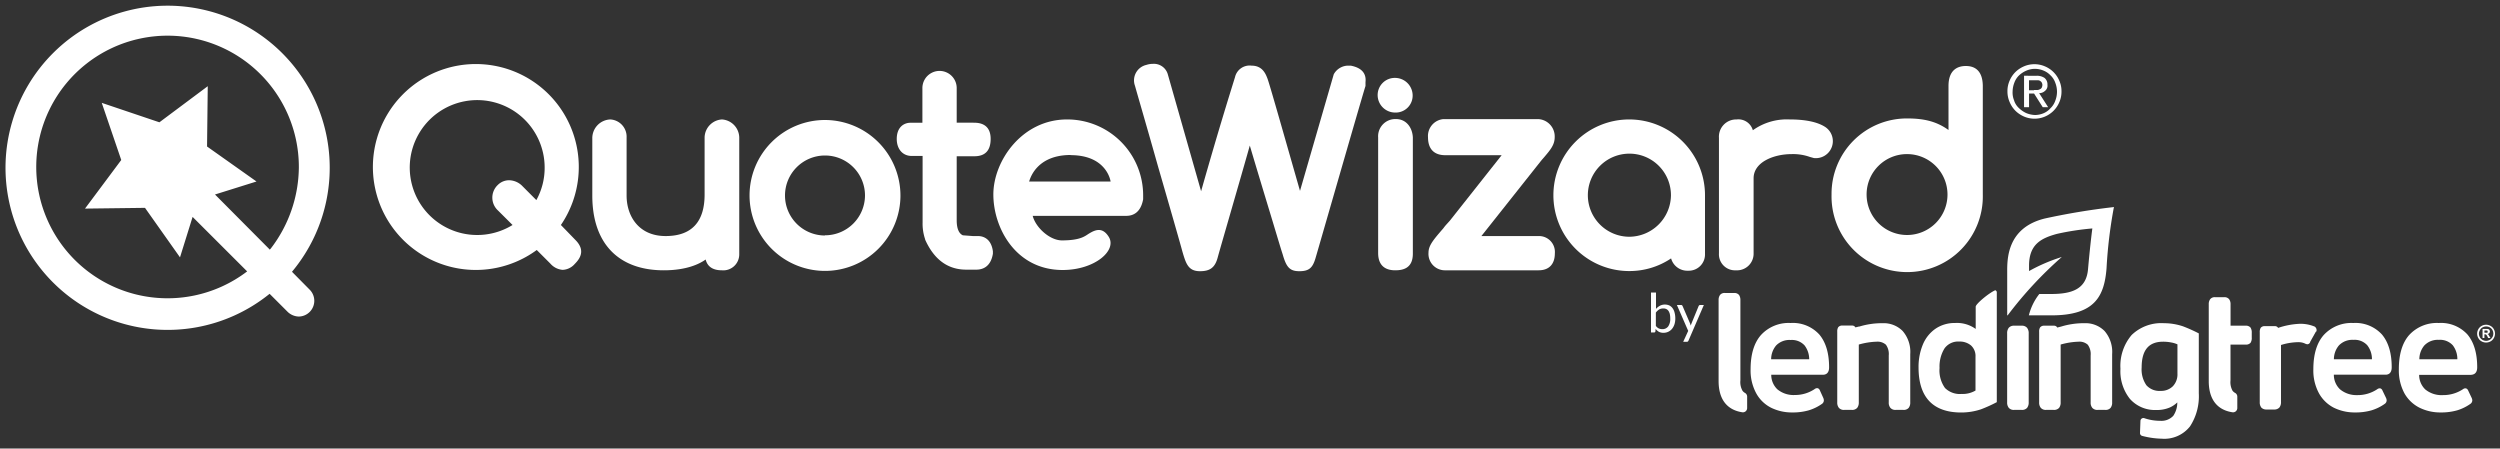
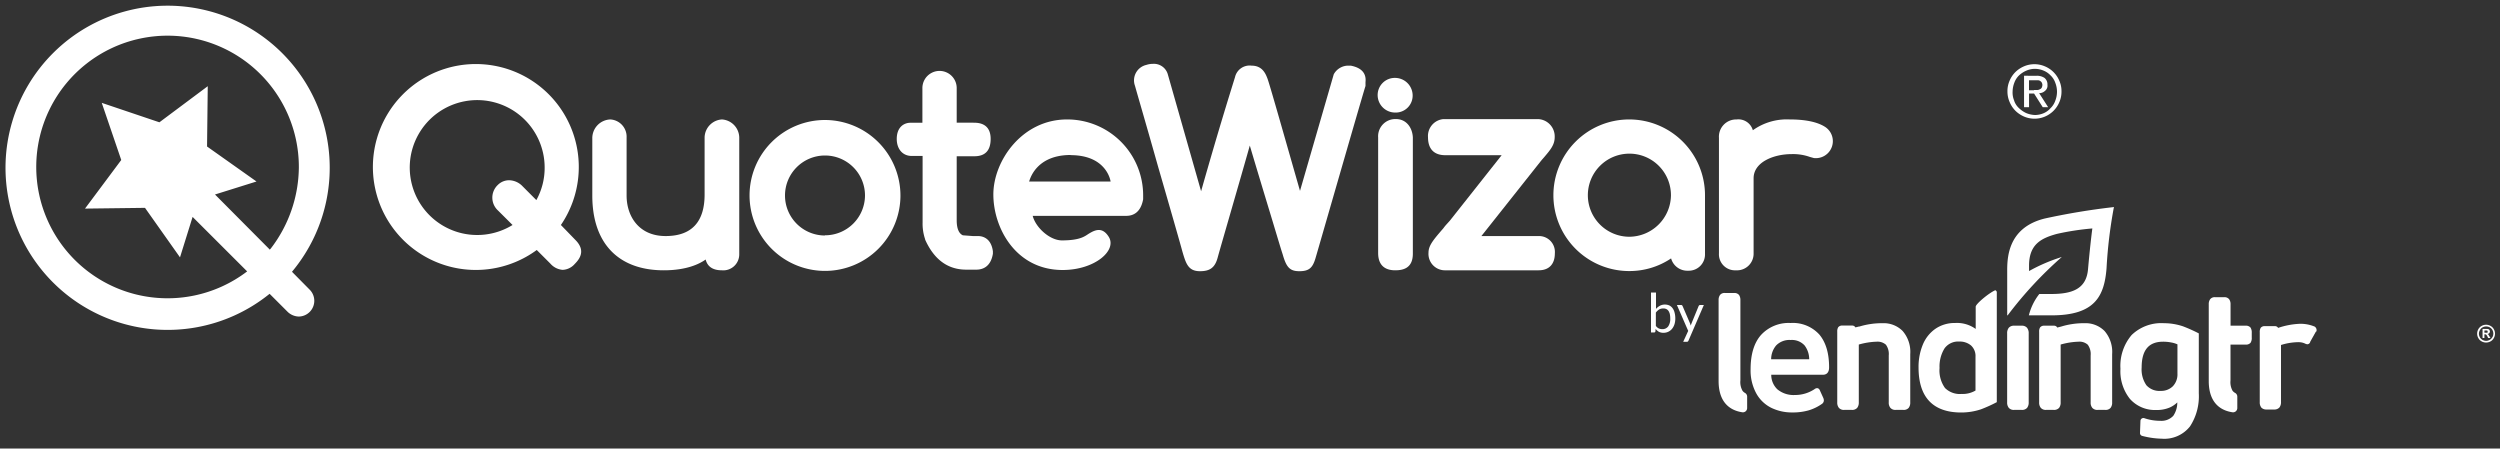
<svg xmlns="http://www.w3.org/2000/svg" id="One_Color" data-name="One Color" viewBox="0 0 500 89.71">
  <rect x="0" y="0" width="500" height="89.71" fill="#333333" stroke="none" />
  <defs>
    <style>.cls-1{fill:#fff;}</style>
  </defs>
  <g id="QW_Text" data-name="QW Text">
    <g id="quote">
      <path class="cls-1" d="M144.38,23.89a3.69,3.69,0,0,0-3.46,3.61V38.9c0,5.49-2.6,8.31-7.8,8.31-5.42,0-7.8-4.05-7.8-8.09V27.5a3.45,3.45,0,0,0-3.25-3.61,3.74,3.74,0,0,0-3.61,3.75V39.12c0,9.53,5.2,14.94,14.3,14.94,4.47,0,7.07-1.22,8.37-2.16.36,1.44,1.45,2.16,3.25,2.16a3.19,3.19,0,0,0,3.47-3.17V27.5A3.69,3.69,0,0,0,144.38,23.89Z" />
      <path class="cls-1" d="M195.57,47.21h-1l-2-.15c-.8-.36-1.23-1.37-1.23-3V31.25h3.54c2.16,0,3.25-1.15,3.25-3.47,0-3.24-2.6-3.24-3.47-3.24h-3.32v-7a3.43,3.43,0,0,0-6.86.15v6.86h-2.38c-1.3,0-2.75.86-2.75,3.24,0,2,1.16,3.4,3,3.4h2.17V44.46a9.72,9.72,0,0,0,.51,3.4v.07c1.8,4,4.54,6,8.23,6h2c1.3,0,2.89-.58,3.32-3.18v-.5C198.24,47.78,196.72,47.21,195.57,47.21Z" />
      <path class="cls-1" d="M213.4,23.89c-9,0-14.73,8.3-14.73,15S203.15,54,212.53,54c6.5,0,11-4,9.17-6.71-1.22-1.88-2.6-1.37-3.89-.58-.73.43-1.59,1.37-5.42,1.37-2.45,0-5.27-2.6-5.85-4.91h18.7c1.3,0,2.89-.57,3.39-3.32v-.72A15.18,15.18,0,0,0,213.4,23.89Zm.72,7.14c7.3,0,8,5.27,8,5.27H205.82C205.89,36.3,206.9,31,214.12,31Z" />
      <path class="cls-1" d="M165,24a15.09,15.09,0,1,0,15.09,15.09A15.13,15.13,0,0,0,165,24Zm0,23.1a8,8,0,1,1,8-8A8,8,0,0,1,165,47.06Z" />
      <path class="cls-1" d="M112.18,45A20.59,20.59,0,1,0,107.35,50l2.74,2.74a3.61,3.61,0,0,0,2.45,1.23h0a3.37,3.37,0,0,0,2.39-1.16c1.08-1.08,2.23-2.74.14-4.83ZM99.55,37a3.49,3.49,0,0,0,.07,5.12L102.51,45a13.49,13.49,0,1,1,6.42-11.48,13.31,13.31,0,0,1-1.66,6.5l-2.74-2.75a3.82,3.82,0,0,0-2.67-1.22A3.2,3.2,0,0,0,99.55,37Z" />
    </g>
    <g id="wizard">
      <path class="cls-1" d="M270.15,13.13h-.65a3.34,3.34,0,0,0-2.67,1.59l-.08.14L260,38.18c-3.47-12.13-6.07-21.3-6.5-22.45-.36-.94-1-2.6-3.18-2.6A3,3,0,0,0,247,15.44l-.07.22c-1,3.24-3.25,10.39-6.71,22.59l-6.64-23.32a2.89,2.89,0,0,0-3-2.16,4.16,4.16,0,0,0-1.3.21A3.17,3.17,0,0,0,227,17.17c.29,1.08,2.53,8.74,4.62,16.17,2.24,7.73,4.48,15.53,4.84,16.9.72,2.45,1.16,4,3.54,4,2,0,3-.72,3.54-2.74.36-1.38,4.76-16.47,6.42-22.39,1.09,3.69,3,10,4.48,14.88,1,3.32,1.8,6,2.09,6.86.72,2.52,1.37,3.39,3.32,3.39s2.67-.65,3.25-2.6,9.53-33.07,10-34.44v-.79C273.25,15.08,272.75,13.63,270.15,13.13Z" />
      <path class="cls-1" d="M279.17,23.81a3.45,3.45,0,0,0-3.54,3.69V50.6c0,2.89,1.88,3.46,3.4,3.46s3.54-.36,3.54-3.32V27.5C282.49,25.62,281.34,23.81,279.17,23.81Z" />
      <path class="cls-1" d="M279,15.58a3.43,3.43,0,0,0-3.47,3.47A3.5,3.5,0,0,0,279,22.51a3.39,3.39,0,0,0,3.53-3.46A3.53,3.53,0,0,0,279,15.58Z" />
      <path class="cls-1" d="M307.76,47.21H296.28L308.34,32l.5-.57c1.23-1.45,2.1-2.46,2.1-4a3.47,3.47,0,0,0-3.32-3.61H288.7a3.39,3.39,0,0,0-3.1,3.61c0,2.38,1.22,3.61,3.46,3.61h11.27L290,44.1c-.5.58-.94,1-1.3,1.52-2,2.31-3,3.46-3,4.91a3.29,3.29,0,0,0,3.39,3.53h18.63c2.09,0,3.25-1.22,3.25-3.39A3.18,3.18,0,0,0,307.76,47.21Z" />
      <path class="cls-1" d="M364.94,25.33c-2.09-1.3-5.27-1.44-7-1.44a11.66,11.66,0,0,0-7.37,2.16,3,3,0,0,0-3.24-2.16,3.45,3.45,0,0,0-3.54,3.68v23.1a3.21,3.21,0,0,0,3.39,3.39,3.32,3.32,0,0,0,3.54-3.32V35.65c0-3.17,3.9-4.83,7.65-4.83a10,10,0,0,1,3.61.57l.8.22a3.4,3.4,0,0,0,2.16-6.28Z" />
-       <path class="cls-1" d="M341,39.05a15.16,15.16,0,1,0-15.16,15.16,14.89,14.89,0,0,0,8.38-2.53,3.36,3.36,0,0,0,3.39,2.46,3.25,3.25,0,0,0,3.39-3.4V49.23C341,47.06,341,43.09,341,39.05Zm-15.09,8.3A8.31,8.31,0,1,1,334.19,39v.14A8.39,8.39,0,0,1,325.88,47.35Z" />
-       <path class="cls-1" d="M393.17,13.2c-1.59,0-3.47.72-3.47,4V26c-2.31-1.66-4.76-2.31-8.23-2.31A15.06,15.06,0,0,0,366.31,38.9a15.13,15.13,0,1,0,30.25,0V17.1C396.49,13.85,394.69,13.2,393.17,13.2ZM381.4,30.82a8.09,8.09,0,1,1-8.08,8.08A8.07,8.07,0,0,1,381.4,30.82Z" />
+       <path class="cls-1" d="M341,39.05a15.16,15.16,0,1,0-15.16,15.16,14.89,14.89,0,0,0,8.38-2.53,3.36,3.36,0,0,0,3.39,2.46,3.25,3.25,0,0,0,3.39-3.4V49.23C341,47.06,341,43.09,341,39.05Zm-15.09,8.3A8.31,8.31,0,1,1,334.19,39v.14A8.39,8.39,0,0,1,325.88,47.35" />
    </g>
    <path class="cls-1" d="M401.91,16.16a5.45,5.45,0,0,1,1.15-1.73,5.6,5.6,0,0,1,1.73-1.16,5.32,5.32,0,0,1,4.19,0,5.38,5.38,0,0,1,2.89,2.89,5.15,5.15,0,0,1,.43,2.09,5.26,5.26,0,0,1-.43,2.17A5.38,5.38,0,0,1,409,23.31a5.32,5.32,0,0,1-4.19,0,5.6,5.6,0,0,1-1.73-1.16,5.45,5.45,0,0,1-1.15-1.73,5.26,5.26,0,0,1-.44-2.17A5.16,5.16,0,0,1,401.91,16.16Zm.93,4a3.48,3.48,0,0,0,.94,1.45,5.38,5.38,0,0,0,1.45,1A5.05,5.05,0,0,0,407,23a4.44,4.44,0,0,0,1.73-.36,3.79,3.79,0,0,0,1.37-1,3.75,3.75,0,0,0,.94-1.45,5,5,0,0,0,.36-1.88,5,5,0,0,0-.36-1.8,3.64,3.64,0,0,0-.94-1.44,4,4,0,0,0-1.37-.94,4.54,4.54,0,0,0-1.73-.36,4.27,4.27,0,0,0-1.73.36,5,5,0,0,0-1.45.94,3.87,3.87,0,0,0-.94,1.44,5.2,5.2,0,0,0-.36,1.8A4.08,4.08,0,0,0,402.84,20.13Zm4.41-5a2.68,2.68,0,0,1,1.66.43,1.66,1.66,0,0,1,.58,1.38,1.31,1.31,0,0,1-.51,1.22,1.63,1.63,0,0,1-1.15.44l1.8,2.81h-1.08l-1.74-2.74h-1v2.74h-1V15.15ZM406.81,18h.65a1.06,1.06,0,0,0,.51-.15.69.69,0,0,0,.36-.29,1.36,1.36,0,0,0,.15-.57,1.06,1.06,0,0,0-.15-.51c-.07-.14-.22-.22-.29-.29a1,1,0,0,0-.43-.14H405.8v2h1Z" />
  </g>
  <g id="wand_icon" data-name="wand icon">
    <path id="white_bg" data-name="white bg" class="cls-1" d="M58.54,54.5l-.14-.15a32.42,32.42,0,1,0-4.48,4.41l3.61,3.61a3.34,3.34,0,0,0,2.24.94A3.15,3.15,0,0,0,62,58Zm-4.4-4.77c-.08.07-.15.15-.15.22L43,38.9l8.3-2.6-9.89-7,.14-12.06-9.67,7.22L20.35,20.57,24.25,32,17,41.72l12-.15,7,9.9,2.52-8.09,10.91,10.9A26.26,26.26,0,1,1,59.77,33.49,27,27,0,0,1,54.14,49.73Z" />
  </g>
  <g id="LendingTree">
-     <path class="cls-1" d="M495.44,73.46c0-2.83-.65-5-1.94-6.55a7.15,7.15,0,0,0-5.75-2.31A7.52,7.52,0,0,0,481.84,67c-1.38,1.56-2.07,3.86-2.07,6.83a9.65,9.65,0,0,0,1.12,4.84,7.13,7.13,0,0,0,3.05,2.89,9.41,9.41,0,0,0,4.22.93,11.56,11.56,0,0,0,3.26-.42,9.13,9.13,0,0,0,2.66-1.3.86.86,0,0,0,.38-.68,1.25,1.25,0,0,0-.12-.5l-.68-1.43c-.17-.43-.45-.5-.6-.5a.87.87,0,0,0-.48.19,7.08,7.08,0,0,1-4,1.17,5.1,5.1,0,0,1-3.52-1.13,4,4,0,0,1-1.23-2.92h10.35C494.68,74.94,495.44,74.75,495.44,73.46Zm-11.57-1.61a4.29,4.29,0,0,1,1-2.76,3.71,3.71,0,0,1,2.9-1.12,3.45,3.45,0,0,1,2.78,1.08,4.49,4.49,0,0,1,.92,2.8Z" />
-     <path class="cls-1" d="M470.66,64.6A7.52,7.52,0,0,0,464.75,67c-1.38,1.56-2.08,3.86-2.08,6.83a9.55,9.55,0,0,0,1.13,4.84,7.1,7.1,0,0,0,3,2.89,9.48,9.48,0,0,0,4.23.93,11.56,11.56,0,0,0,3.26-.42,9.13,9.13,0,0,0,2.66-1.3.86.86,0,0,0,.38-.68,1.25,1.25,0,0,0-.12-.5l-.69-1.43c-.16-.43-.44-.5-.59-.5a.92.92,0,0,0-.49.19,7,7,0,0,1-4,1.17A5.1,5.1,0,0,1,468,77.86a4,4,0,0,1-1.23-2.92h10.35c.46,0,1.22-.19,1.22-1.48,0-2.83-.65-5-1.94-6.55A7.16,7.16,0,0,0,470.66,64.6Zm3.73,7.25h-7.61a4.29,4.29,0,0,1,1-2.76,3.71,3.71,0,0,1,2.9-1.12,3.41,3.41,0,0,1,2.77,1.08A4.49,4.49,0,0,1,474.39,71.85Z" />
    <path class="cls-1" d="M463.28,66.29a.93.93,0,0,0,0-.52.94.94,0,0,0-.32-.44,7.33,7.33,0,0,0-3-.57,15.43,15.43,0,0,0-4.34.82.69.69,0,0,0-.64-.35H453a1,1,0,0,0-.85.32,1.58,1.58,0,0,0-.2.89v14a1.64,1.64,0,0,0,.34,1.1l0,0a1.36,1.36,0,0,0,1,.36h1.51a1.34,1.34,0,0,0,1.09-.41,1.71,1.71,0,0,0,.31-1.1V69a11.86,11.86,0,0,1,3.24-.56,3,3,0,0,1,.42,0,2.91,2.91,0,0,1,1.26.33l.28.08h.06a.6.6,0,0,0,.59-.51l1.12-2Z" />
    <path class="cls-1" d="M450.11,65.52a1.19,1.19,0,0,0-1-.38h-3V60.85a1.63,1.63,0,0,0-.28-1,1.16,1.16,0,0,0-1-.41h-1.8a1.14,1.14,0,0,0-1,.41,1.63,1.63,0,0,0-.28,1V76.2c0,5,3.09,6,4.71,6.25a.85.85,0,0,0,1-.84V79.32a.85.85,0,0,0-.46-.75,1.61,1.61,0,0,1-.49-.42,3.55,3.55,0,0,1-.41-2.08V68.92h3a1.22,1.22,0,0,0,1-.35,1.74,1.74,0,0,0,.25-1.07v-.91A1.84,1.84,0,0,0,450.11,65.52Z" />
    <path class="cls-1" d="M436.59,65.26a12.05,12.05,0,0,0-3.8-.62A8.53,8.53,0,0,0,426.33,67a9.51,9.51,0,0,0-2.24,6.76,8.85,8.85,0,0,0,1.88,6A6.69,6.69,0,0,0,431.26,82a6.54,6.54,0,0,0,2.74-.52,5.24,5.24,0,0,0,1.46-1,4.75,4.75,0,0,1-.8,2.68,3.23,3.23,0,0,1-2.62,1,9.73,9.73,0,0,1-3.16-.52.59.59,0,0,0-.79.54L428,86.59a.58.58,0,0,0,.44.59,16.74,16.74,0,0,0,3.9.56A6.54,6.54,0,0,0,438,85.28a11,11,0,0,0,1.76-6.6v-12A30.94,30.94,0,0,0,436.59,65.26Zm-1.1,3.61v5.84a3.44,3.44,0,0,1-.93,2.55,3.34,3.34,0,0,1-2.43.92,3.49,3.49,0,0,1-2.85-1.13,5.55,5.55,0,0,1-.95-3.55c0-3.47,1.41-5.16,4.29-5.16a8.55,8.55,0,0,1,1.71.17A5.13,5.13,0,0,1,435.49,68.87Z" />
    <path class="cls-1" d="M416.91,64.64a15.62,15.62,0,0,0-4.67.67l-.79.2a.69.69,0,0,0-.64-.37h-1.93a1,1,0,0,0-.85.33,1.49,1.49,0,0,0-.2.88V80.47a1.64,1.64,0,0,0,.33,1.1,1.3,1.3,0,0,0,1.07.41h1.5a1.34,1.34,0,0,0,1.09-.41,1.71,1.71,0,0,0,.31-1.1V68.91a14.63,14.63,0,0,1,3.54-.57,2.49,2.49,0,0,1,1.88.6,3.16,3.16,0,0,1,.58,2.15v9.38a1.62,1.62,0,0,0,.33,1.1,1.3,1.3,0,0,0,1.06.41h1.54a1.3,1.3,0,0,0,1.06-.41,1.71,1.71,0,0,0,.31-1.1V70.82a6.38,6.38,0,0,0-1.52-4.62A5.35,5.35,0,0,0,416.91,64.64Z" />
    <path class="cls-1" d="M404.34,65.14h-1.51a1.34,1.34,0,0,0-1.07.41,1.72,1.72,0,0,0-.33,1.14V80.47a1.64,1.64,0,0,0,.33,1.1,1.3,1.3,0,0,0,1.07.41h1.51a1.32,1.32,0,0,0,1.08-.41,1.72,1.72,0,0,0,.32-1.1V66.69a1.72,1.72,0,0,0-.34-1.14A1.33,1.33,0,0,0,404.34,65.14Z" />
    <path class="cls-1" d="M399,58.07c-1.25.56-3.86,2.72-3.86,3.27v4.45A6.38,6.38,0,0,0,391,64.6a6.78,6.78,0,0,0-3.89,1.14,7.16,7.16,0,0,0-2.53,3.15,11.66,11.66,0,0,0-.87,4.61c0,5.94,2.88,9,8.54,9a12.48,12.48,0,0,0,3.95-.64,27.91,27.91,0,0,0,3.16-1.43V58.48a.45.45,0,0,0-.09-.28C399.18,58.12,399.07,58,399,58.07ZM395.1,71.36v6.75a5.06,5.06,0,0,1-2.78.68A4.21,4.21,0,0,1,389,77.6a6,6,0,0,1-1.09-4,6.86,6.86,0,0,1,1-3.93,3.36,3.36,0,0,1,2.92-1.36,3.53,3.53,0,0,1,2.36.77A2.85,2.85,0,0,1,395.1,71.36Z" />
    <path class="cls-1" d="M376.54,64.64a15.57,15.57,0,0,0-4.67.67l-.1,0-.69.17a.71.71,0,0,0-.65-.37H368.5a1,1,0,0,0-.85.33,1.57,1.57,0,0,0-.2.88V80.47a1.64,1.64,0,0,0,.33,1.1,1.3,1.3,0,0,0,1.07.41h1.51a1.33,1.33,0,0,0,1.08-.41,1.72,1.72,0,0,0,.32-1.1V68.91a14.45,14.45,0,0,1,3.53-.57,2.52,2.52,0,0,1,1.89.6,3.17,3.17,0,0,1,.57,2.15v9.38a1.62,1.62,0,0,0,.33,1.1,1.3,1.3,0,0,0,1.07.41h1.54a1.29,1.29,0,0,0,1.05-.41,1.71,1.71,0,0,0,.31-1.1V70.82a6.38,6.38,0,0,0-1.52-4.62A5.33,5.33,0,0,0,376.54,64.64Z" />
    <path class="cls-1" d="M358.11,64.6A7.49,7.49,0,0,0,352.2,67c-1.38,1.56-2.08,3.86-2.08,6.83a9.55,9.55,0,0,0,1.13,4.84,7,7,0,0,0,3,2.89,9.41,9.41,0,0,0,4.22.93,11.51,11.51,0,0,0,3.26-.42,9.18,9.18,0,0,0,2.67-1.3.85.85,0,0,0,.37-.68,1.23,1.23,0,0,0-.11-.5L364,78.13c-.16-.43-.44-.5-.6-.5a.87.87,0,0,0-.48.19A7,7,0,0,1,359,79a5.08,5.08,0,0,1-3.52-1.13,4,4,0,0,1-1.23-2.92h10.34c.46,0,1.23-.19,1.23-1.48,0-2.83-.65-5-1.94-6.55A7.16,7.16,0,0,0,358.11,64.6Zm3.73,7.25h-7.61a4.29,4.29,0,0,1,1-2.76A3.69,3.69,0,0,1,358.13,68a3.43,3.43,0,0,1,2.78,1.08A4.55,4.55,0,0,1,361.84,71.85Z" />
    <path class="cls-1" d="M348.5,78.15a3.53,3.53,0,0,1-.42-2.08V60a1.74,1.74,0,0,0-.27-1,1.17,1.17,0,0,0-1-.4H345a1.13,1.13,0,0,0-1,.4,1.67,1.67,0,0,0-.28,1V76.2c0,5,3.09,6,4.71,6.25a.85.85,0,0,0,1-.84V79.32a.85.85,0,0,0-.46-.75A1.61,1.61,0,0,1,348.5,78.15Z" />
  </g>
  <g id="Leaf">
    <path class="cls-1" d="M422.63,41.43a136.52,136.52,0,0,0-13.71,2.28c-7.62,1.9-7.48,8.26-7.48,10.77v3s0,5.36,0,5.5.1.13.16,0A78,78,0,0,1,412.36,51.4s0,0,0,0a34.24,34.24,0,0,0-6.55,2.81V53.12c0-4.33,2.52-5.5,5.56-6.34a52.32,52.32,0,0,1,7.1-1.09s-.38,2.7-.87,8.2c-.36,4-3.3,4.91-7.42,4.91h-2.32a11.34,11.34,0,0,0-2.09,4.27h4.54c8.64,0,10.56-3.8,11-9.44a92.93,92.93,0,0,1,1.45-12.09A.08.08,0,0,0,422.63,41.43Z" />
  </g>
  <path class="cls-1" d="M498.76,65.83a1.65,1.65,0,0,0-.66-.65,1.75,1.75,0,0,0-.88-.23,1.79,1.79,0,0,0-.89.23,1.65,1.65,0,0,0-.66.65,1.84,1.84,0,0,0-.24.9,1.78,1.78,0,0,0,.24.89,1.61,1.61,0,0,0,.66.66,1.82,1.82,0,0,0,1.77,0,1.61,1.61,0,0,0,.66-.66,1.78,1.78,0,0,0,.24-.89A1.84,1.84,0,0,0,498.76,65.83Zm-.3,1.62a1.42,1.42,0,0,1-.53.53,1.48,1.48,0,0,1-.71.19,1.55,1.55,0,0,1-.72-.19,1.5,1.5,0,0,1-.53-.53,1.55,1.55,0,0,1-.19-.72A1.45,1.45,0,0,1,496,66a1.35,1.35,0,0,1,.53-.53,1.5,1.5,0,0,1,.71-.18,1.46,1.46,0,0,1,.7.18,1.31,1.31,0,0,1,.54.53,1.46,1.46,0,0,1,0,1.44Z" />
  <path class="cls-1" d="M497.74,67l-.12-.14-.13-.06a.56.56,0,0,0,.36-.18.44.44,0,0,0,.13-.33.48.48,0,0,0-.07-.26.4.4,0,0,0-.17-.17.67.67,0,0,0-.28-.07h-.95v1.81h.37v-.74h.1a.41.41,0,0,1,.25.07,1.19,1.19,0,0,1,.25.37l.15.3h.46l-.22-.37C497.8,67.12,497.75,67.05,497.74,67Zm-.32-.46a2.54,2.54,0,0,1-.39,0h-.15V66.1H497a2.54,2.54,0,0,1,.39,0,.25.25,0,0,1,.13.09.28.28,0,0,1,0,.13.24.24,0,0,1,0,.14A.23.23,0,0,1,497.42,66.57Z" />
  <path class="cls-1" d="M330.2,66.5v-8h1v3.28a2.92,2.92,0,0,1,.78-.63,2.13,2.13,0,0,1,1-.24,2.2,2.2,0,0,1,.86.17,1.79,1.79,0,0,1,.66.54,2.47,2.47,0,0,1,.41.88,4.4,4.4,0,0,1,.15,1.21,3.77,3.77,0,0,1-.16,1.13,2.85,2.85,0,0,1-.47.9,2.17,2.17,0,0,1-.75.6,2.19,2.19,0,0,1-1,.22,1.93,1.93,0,0,1-.9-.2,2.09,2.09,0,0,1-.65-.58l-.05.5a.23.23,0,0,1-.25.21Zm2.45-4.81a1.63,1.63,0,0,0-.83.21,2.51,2.51,0,0,0-.65.62v2.65a1.53,1.53,0,0,0,.58.51,1.64,1.64,0,0,0,.71.15,1.41,1.41,0,0,0,1.18-.55,2.61,2.61,0,0,0,.41-1.56,4.19,4.19,0,0,0-.09-.93,2,2,0,0,0-.28-.63,1.1,1.1,0,0,0-.44-.36A1.38,1.38,0,0,0,332.65,61.69Z" />
  <path class="cls-1" d="M337.7,68.12a.43.43,0,0,1-.12.17.3.3,0,0,1-.23.07h-.71l1-2.18L335.38,61h.83a.32.32,0,0,1,.2.06.61.61,0,0,1,.1.14L338,64.66a2.25,2.25,0,0,1,.08.24,1.82,1.82,0,0,1,.07.25c0-.09.05-.17.07-.25l.09-.24,1.42-3.46a.39.39,0,0,1,.12-.14A.27.27,0,0,1,340,61h.77Z" />
</svg>